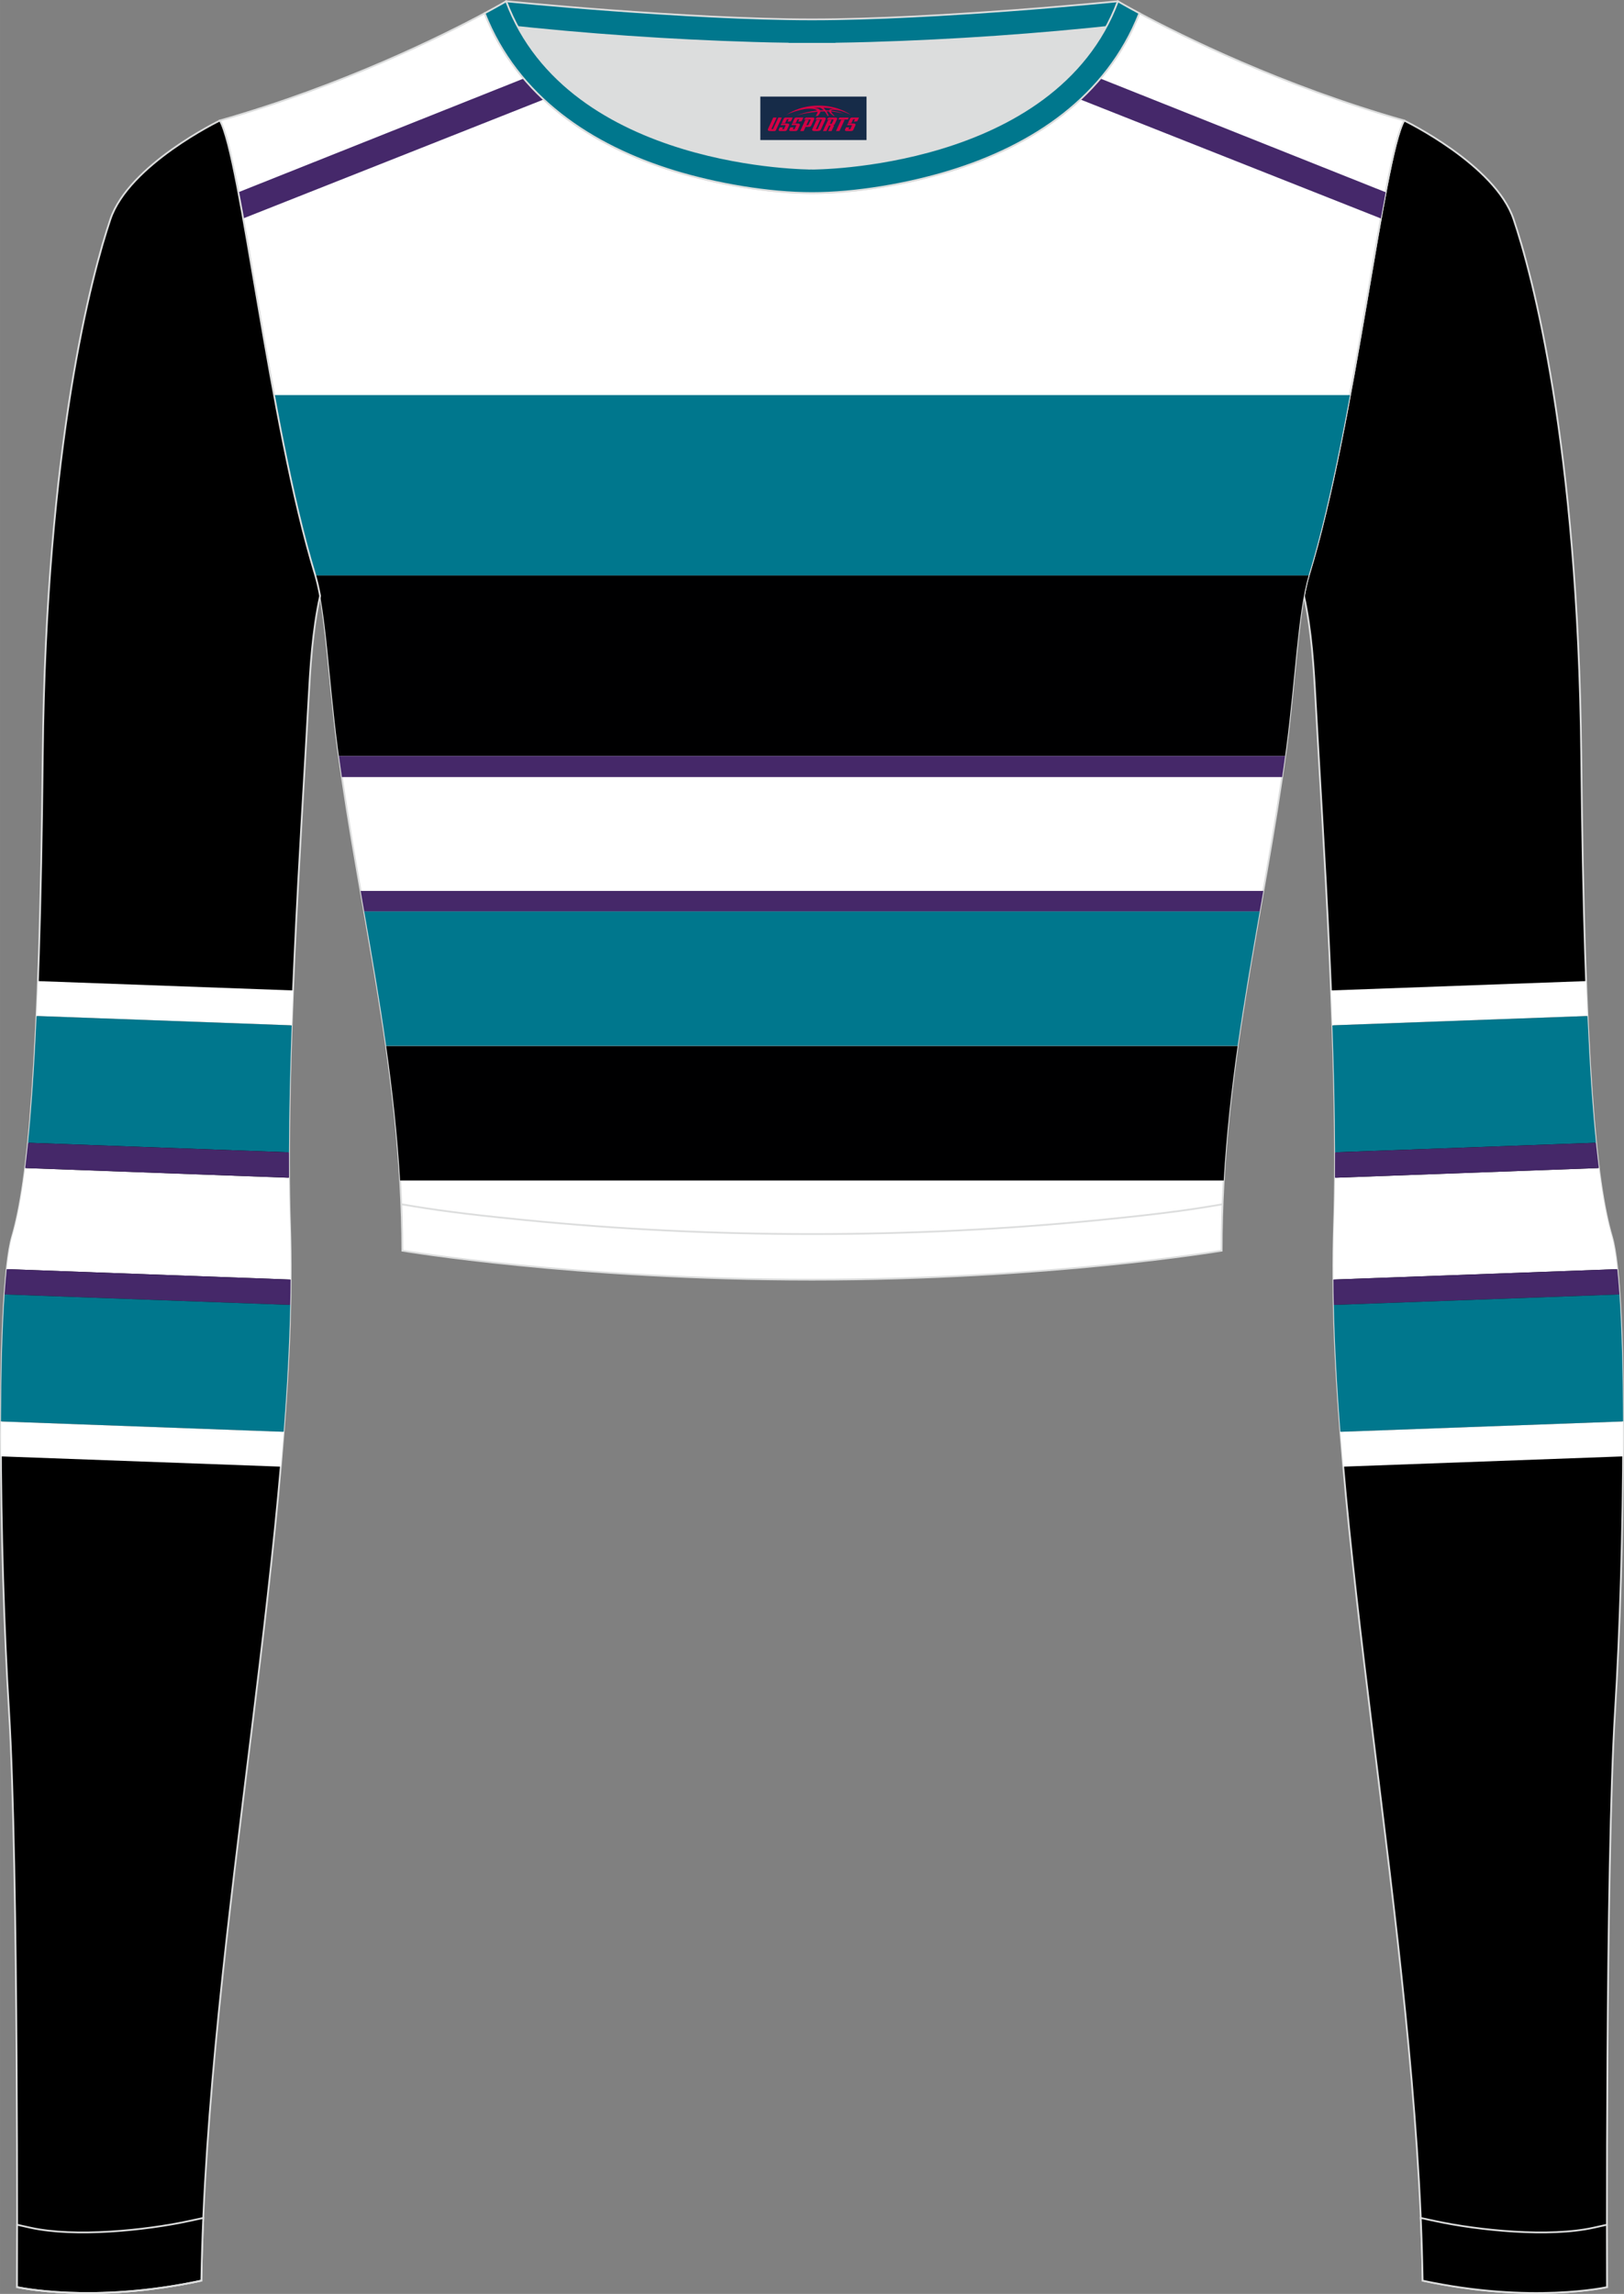
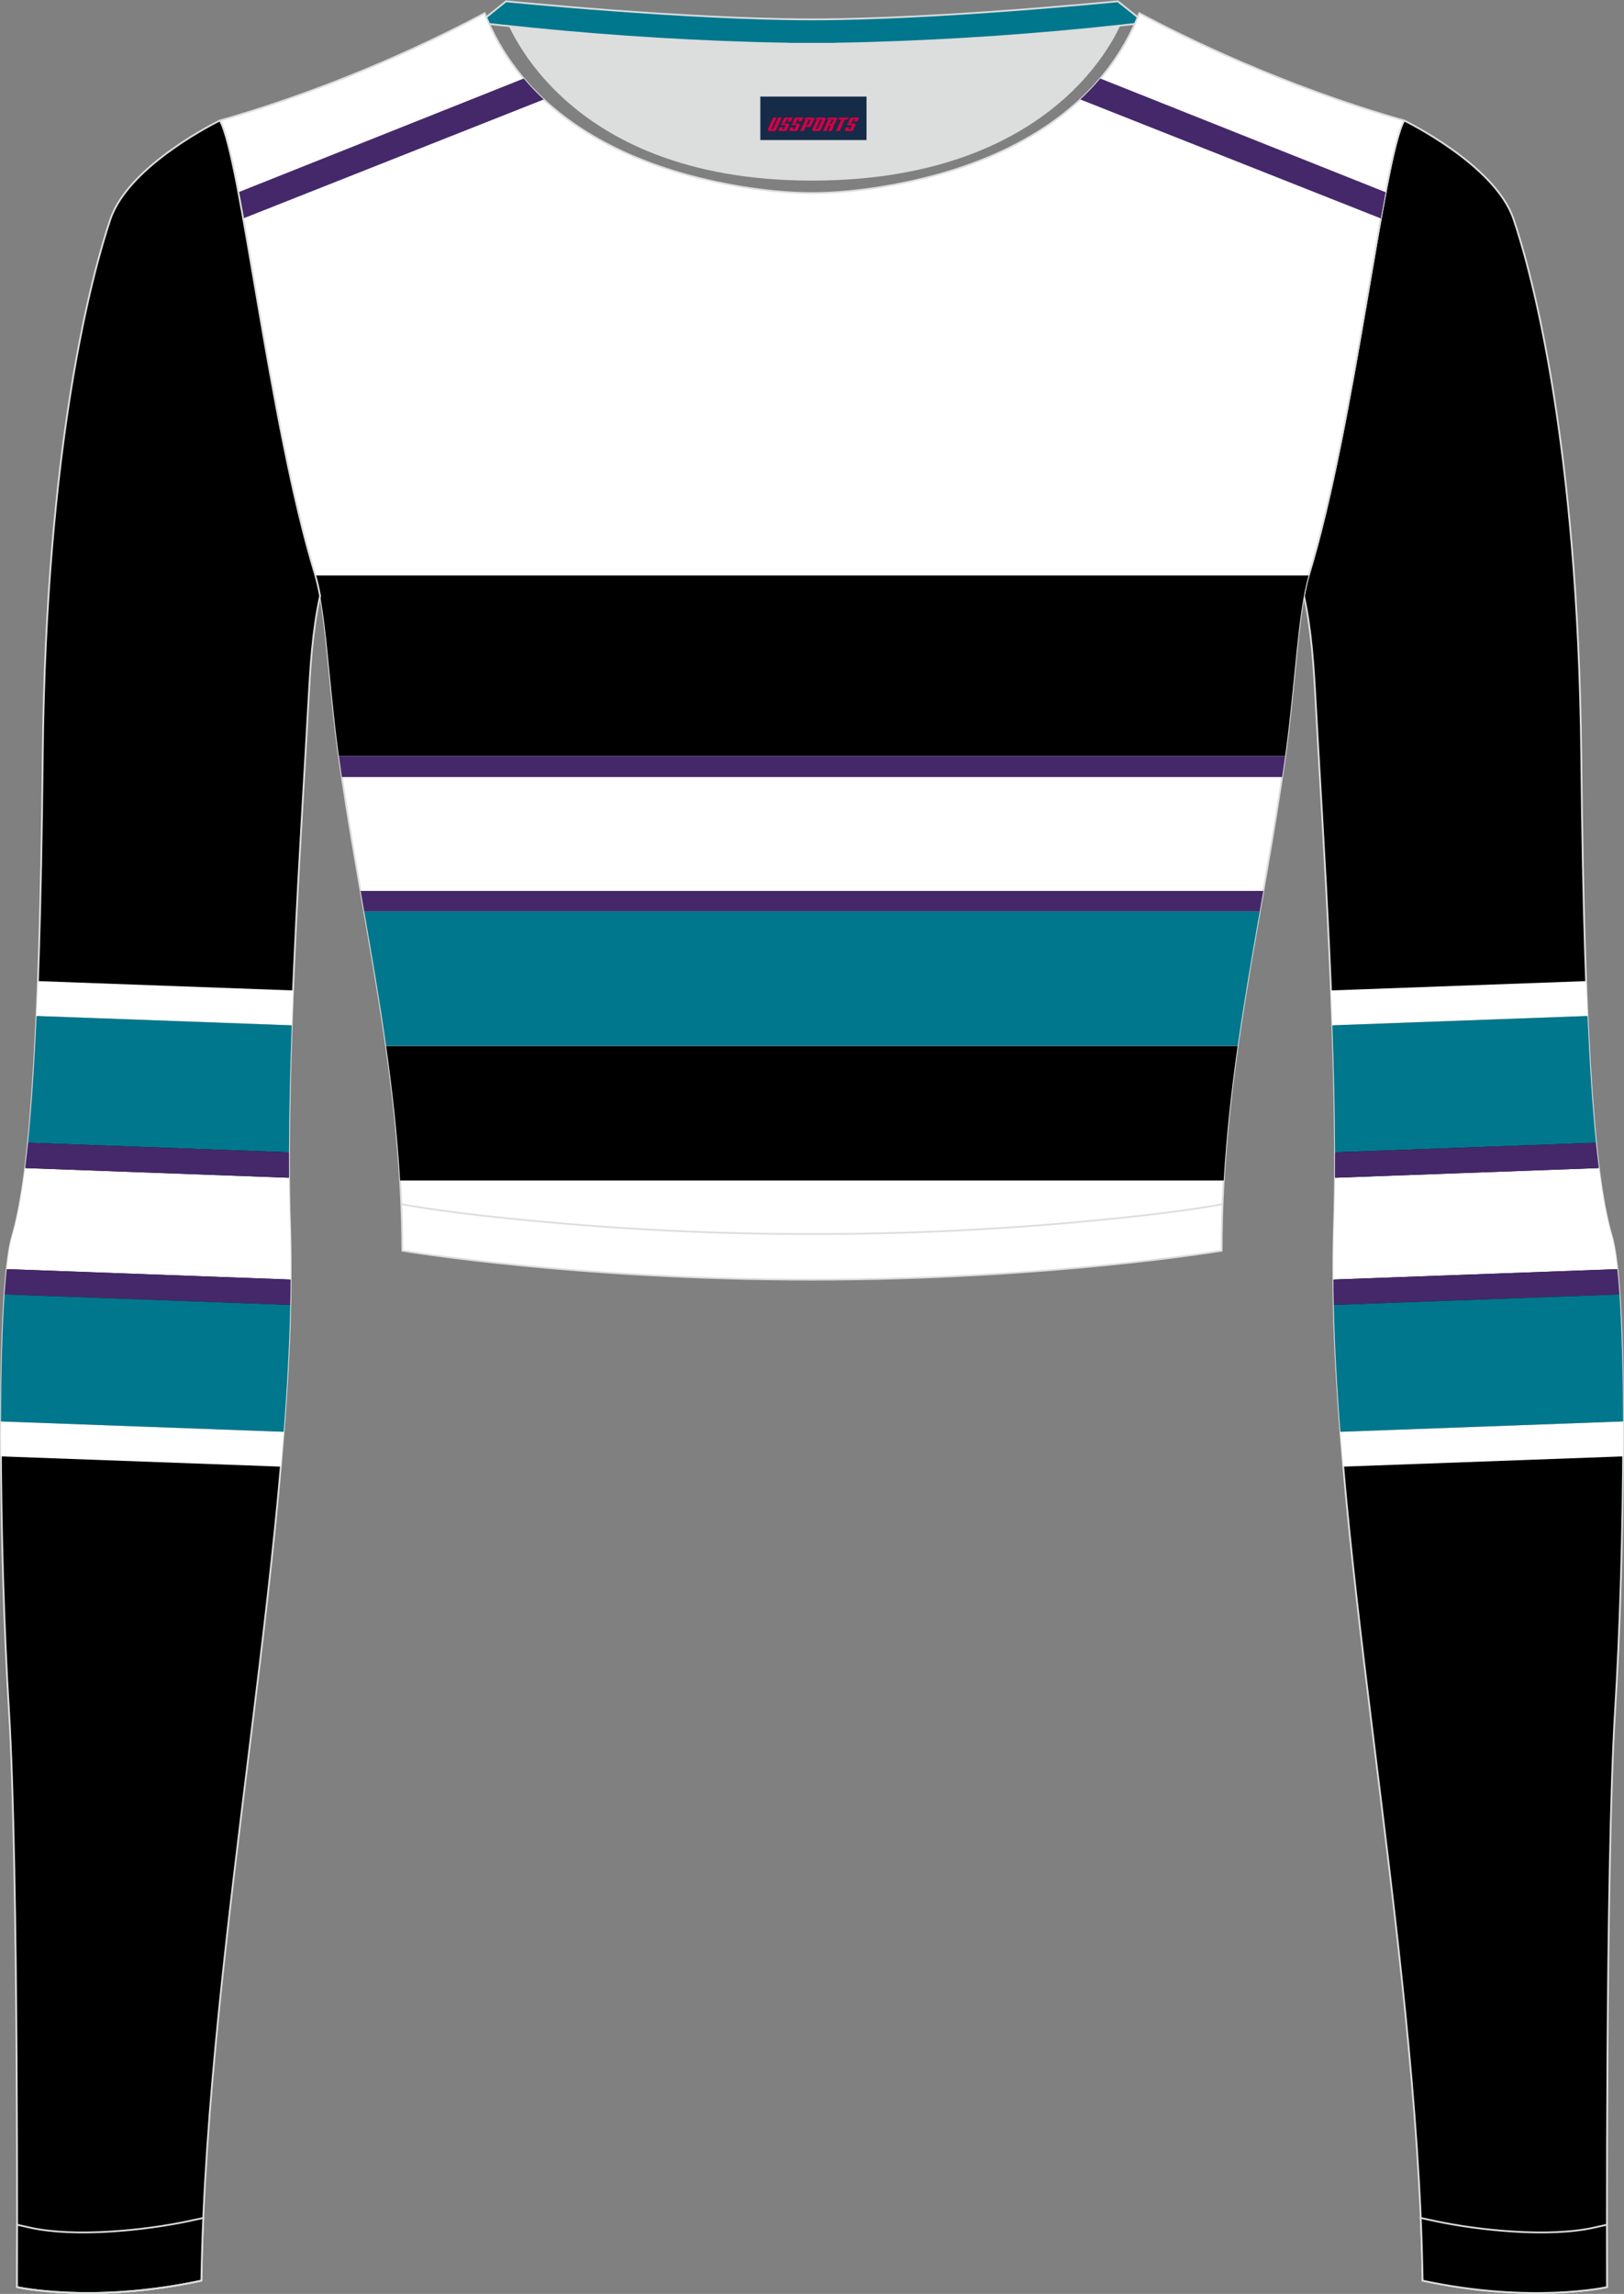
<svg xmlns="http://www.w3.org/2000/svg" version="1.1" id="图层_1" x="0px" y="0px" width="367.03px" height="518.23px" viewBox="0 0 367.02 518.22" enable-background="new 0 0 367.02 518.22" xml:space="preserve">
  <rect x="0" y="0" width="367.02" height="518.22" fill="#808080" stroke="none" />
  <g>
    <path fill-rule="evenodd" clip-rule="evenodd" fill="#DCDDDD" d="M113.76,2.85c0,0,45.04,4.28,69.79,4.28s70.34-3.09,70.34-3.09   S241.33,40.8,183.46,40.8C125.59,40.79,113.76,2.85,113.76,2.85z" />
    <path fill-rule="evenodd" clip-rule="evenodd" fill="#00778D" stroke="#DCDDDD" stroke-width="0.4" stroke-miterlimit="22.926" d="   M258.74,5.16l-5.47,0.6c-18.61,2.04-37.83,3.37-56.53,3.92c-2.57,0.08-5.14,0.13-7.72,0.17v0.04h-11V9.85   c-2.57-0.03-5.14-0.09-7.72-0.17c-18.7-0.55-37.91-1.88-56.53-3.92l-5.47-0.6l6.07-4.87c0,0,40.87,4.09,69.14,4.09   s69.11-4.09,69.11-4.09L258.74,5.16z" />
    <path fill-rule="evenodd" clip-rule="evenodd" stroke="#DCDDDD" stroke-width="0.4" stroke-miterlimit="22.926" d="M317.33,27.23   c0,0,20.56,9.93,24.74,22.3c4.19,12.38,14.56,50.77,15.29,121.02s3.28,96.45,6.92,108.82c3.64,12.38,2.91,71.7,0.73,107.01   c-2.18,35.3-1.82,130.3-1.82,130.3s-17.11,3.82-41.67-1.46c-1.26-78.2-22.24-172.66-20.02-238.76c1.17-34.86-2.6-88.69-4.18-118.11   c-0.4-7.41-0.88-15.82-2.63-23.72c0.34-1.82,0.72-3.46,1.15-4.89C306.24,95.73,312.58,35.55,317.33,27.23z" />
    <g>
      <path fill-rule="evenodd" clip-rule="evenodd" fill="#00778D" d="M358.77,229.51l-57.66,2.11c0.35,9.89,0.58,19.63,0.61,28.7    l58.98-2.16C359.94,250.74,359.3,241.4,358.77,229.51z" />
      <path fill-rule="evenodd" clip-rule="evenodd" fill="#FFFFFF" d="M361.34,263.88l-59.64,2.19c-0.03,3.61-0.09,7.09-0.21,10.4    c-0.14,4.09-0.19,8.29-0.15,12.59l64.17-2.35c-0.34-3.17-0.75-5.68-1.23-7.33C363.2,275.7,362.21,270.8,361.34,263.88z" />
      <path fill-rule="evenodd" clip-rule="evenodd" fill="#452869" d="M360.69,258.16l-58.98,2.16c0.01,1.95,0,3.86-0.01,5.74    l59.64-2.19C361.12,262.11,360.9,260.21,360.69,258.16z" />
      <path fill-rule="evenodd" clip-rule="evenodd" fill="#452869" d="M365.51,286.71l-64.17,2.35c0.01,1.89,0.04,3.81,0.09,5.74    l64.57-2.37C365.86,290.34,365.69,288.43,365.51,286.71z" />
      <path fill-rule="evenodd" clip-rule="evenodd" fill="#00778D" d="M366,292.43l-64.57,2.37c0.2,9.18,0.73,18.77,1.49,28.67    l63.9-2.34C366.78,310.15,366.52,300.13,366,292.43z" />
      <path fill-rule="evenodd" clip-rule="evenodd" fill="#FFFFFF" d="M358.45,221.64l-57.65,2.11c0.11,2.63,0.21,5.26,0.3,7.88    l57.66-2.11C358.65,227,358.55,224.38,358.45,221.64z" />
      <path fill-rule="evenodd" clip-rule="evenodd" fill="#FFFFFF" d="M366.82,321.12l-63.9,2.34c0.2,2.6,0.42,5.22,0.65,7.87    l63.25-2.32C366.82,326.34,366.83,323.71,366.82,321.12z" />
    </g>
    <path fill-rule="evenodd" clip-rule="evenodd" fill="#FFFFFF" stroke="#DCDDDD" stroke-width="0.4" stroke-miterlimit="22.926" d="   M109.53,2.99C100,8.09,77.36,19.36,49.69,27.23c4.75,8.32,11.09,68.5,21.5,102.51c2.53,8.27,3.06,23.55,5.19,39.52   c4.92,36.95,14.4,72.23,14.55,113.28c0,0,38.98,6.55,92.58,6.55s92.58-6.55,92.58-6.55c0-40.87,9.62-76.33,14.55-113.28   c2.13-15.97,2.66-31.26,5.19-39.52c10.41-34.02,16.75-94.19,21.5-102.51c-27.67-7.87-50.31-19.14-59.84-24.24   c-7.44,18.9-24.13,29.96-42.97,35.71c-9.35,2.85-21.14,4.92-31.01,4.91c-9.87,0.01-21.66-2.05-31.01-4.91   C133.66,32.95,116.97,21.89,109.53,2.99z" />
    <g>
      <g>
-         <path fill-rule="evenodd" clip-rule="evenodd" fill="#00778D" d="M61.93,89.25h70.7h101.75h70.72     c-2.69,14.48-5.74,28.98-9.27,40.49l-0.09,0.29H71.28l-0.09-0.29C67.67,118.23,64.62,103.73,61.93,89.25z" />
        <path fill-rule="evenodd" clip-rule="evenodd" fill="#000001" d="M71.27,130h224.48c-2.46,8.33-3,23.46-5.11,39.27l-0.21,1.52     H76.59l-0.21-1.52C74.28,153.46,73.74,138.32,71.27,130z" />
        <path fill-rule="evenodd" clip-rule="evenodd" fill="#452869" d="M76.59,170.79h213.85c-0.22,1.58-0.44,3.17-0.67,4.75H77.26     C77.03,173.95,76.8,172.37,76.59,170.79z" />
        <polygon fill-rule="evenodd" clip-rule="evenodd" fill="#452869" points="81.5,201.27 285.51,201.27 284.69,205.94 82.31,205.94         " />
        <path fill-rule="evenodd" clip-rule="evenodd" fill="#00778D" d="M82.31,205.91H284.7c-1.76,10.02-3.52,20.09-4.99,30.37H87.26     C85.81,225.99,84.06,215.92,82.31,205.91z" />
        <path fill-rule="evenodd" clip-rule="evenodd" fill="#000001" d="M87.27,236.31H279.7c-1.41,9.9-2.54,19.98-3.14,30.37H90.42     C89.81,256.28,88.67,246.2,87.27,236.31z" />
      </g>
      <path fill-rule="evenodd" clip-rule="evenodd" fill="#45286A" d="M118.36,17.74L53.87,43.43c0.35,1.86,0.72,3.84,1.09,5.92    l67.92-26.88C121.28,20.99,119.77,19.41,118.36,17.74z" />
      <path fill-rule="evenodd" clip-rule="evenodd" fill="#45286A" d="M248.67,17.74l64.49,25.69c-0.35,1.86-0.72,3.84-1.09,5.92    l-67.92-26.88C245.74,20.99,247.25,19.41,248.67,17.74z" />
    </g>
    <path fill-rule="evenodd" clip-rule="evenodd" stroke="#DCDDDD" stroke-width="0.4" stroke-miterlimit="22.926" d="M49.69,27.23   c0,0-20.56,9.93-24.74,22.3S10.39,100.3,9.66,170.55C8.94,240.79,6.39,267,2.75,279.37c-3.64,12.38-2.91,71.7-0.73,107.01   c2.18,35.3,1.82,130.3,1.82,130.3s17.11,3.82,41.67-1.46c1.26-78.2,22.24-172.66,20.02-238.76c-1.17-34.86,2.6-88.69,4.18-118.11   c0.4-7.41,0.88-15.82,2.63-23.72c-0.34-1.82-0.72-3.46-1.15-4.89C60.79,95.73,54.44,35.55,49.69,27.23z" />
    <g>
      <path fill-rule="evenodd" clip-rule="evenodd" fill="#00778D" d="M8.26,229.51l57.66,2.11c-0.35,9.89-0.58,19.63-0.61,28.7    l-58.98-2.16C7.08,250.74,7.73,241.4,8.26,229.51z" />
      <path fill-rule="evenodd" clip-rule="evenodd" fill="#FFFFFF" d="M5.68,263.88l59.64,2.19c0.03,3.61,0.09,7.09,0.21,10.4    c0.14,4.09,0.18,8.29,0.15,12.59l-64.17-2.35c0.34-3.17,0.75-5.68,1.23-7.33C3.83,275.7,4.81,270.8,5.68,263.88z" />
      <path fill-rule="evenodd" clip-rule="evenodd" fill="#452869" d="M6.33,258.16l58.98,2.16c-0.01,1.95,0,3.86,0.01,5.74    l-59.64-2.19C5.91,262.11,6.12,260.21,6.33,258.16z" />
      <path fill-rule="evenodd" clip-rule="evenodd" fill="#452869" d="M1.51,286.71l64.17,2.35c-0.01,1.89-0.04,3.81-0.09,5.74    l-64.57-2.37C1.17,290.34,1.33,288.43,1.51,286.71z" />
      <path fill-rule="evenodd" clip-rule="evenodd" fill="#00778D" d="M1.03,292.43l64.57,2.37c-0.2,9.18-0.73,18.77-1.49,28.67    l-63.9-2.34C0.25,310.15,0.5,300.13,1.03,292.43z" />
      <path fill-rule="evenodd" clip-rule="evenodd" fill="#FFFFFF" d="M8.58,221.64l57.65,2.11c-0.11,2.63-0.21,5.26-0.3,7.88    l-57.66-2.11C8.37,227,8.48,224.38,8.58,221.64z" />
      <path fill-rule="evenodd" clip-rule="evenodd" fill="#FFFFFF" d="M0.21,321.12l63.9,2.34c-0.2,2.6-0.42,5.22-0.65,7.87    l-63.25-2.32C0.2,326.34,0.2,323.71,0.21,321.12z" />
    </g>
    <path fill-rule="evenodd" clip-rule="evenodd" stroke="#DCDDDD" stroke-width="0.4" stroke-miterlimit="22.926" d="M3.86,502.59   c0,8.69-0.02,14.09-0.02,14.09s17.11,3.82,41.67-1.46c0.08-4.67,0.22-9.39,0.43-14.16l-3.32,0.71c-9.81,2.11-25.74,3.72-35.8,1.48   L3.86,502.59z" />
    <path fill="none" stroke="#DCDDDD" stroke-width="0.4" stroke-miterlimit="22.926" d="M3.84,516.68c0,0,17.11,3.82,41.67-1.46" />
-     <path fill-rule="evenodd" clip-rule="evenodd" fill="#00778D" stroke="#DCDDDD" stroke-width="0.4" stroke-miterlimit="22.926" d="   M114.39,0.29c0,0-1.72,1.01-4.86,2.7c7.44,18.9,24.13,29.96,42.97,35.71c9.36,2.85,21.14,4.92,31.02,4.91   c9.87,0.01,21.66-2.05,31.01-4.91c18.84-5.75,35.53-16.81,42.97-35.71c-3.14-1.68-4.86-2.7-4.86-2.7   c-14.32,38.03-69.13,37.81-69.13,37.81S128.71,38.33,114.39,0.29z" />
    <path fill="none" stroke="#DCDDDD" stroke-width="0.4" stroke-miterlimit="22.926" d="M276.3,272.05l-1.93,0.33   c-8.4,1.42-17.16,2.36-25.63,3.21c-21.64,2.15-43.49,3.2-65.23,3.2c-21.73,0-43.55-1.05-65.17-3.2   c-8.49-0.84-17.27-1.79-25.69-3.21l-1.96-0.33" />
    <path fill-rule="evenodd" clip-rule="evenodd" stroke="#DCDDDD" stroke-width="0.4" stroke-miterlimit="22.926" d="M363.16,502.59   c0,8.69,0.02,14.09,0.02,14.09s-17.11,3.82-41.67-1.46c-0.08-4.67-0.22-9.39-0.43-14.16l3.32,0.71c9.81,2.11,25.74,3.72,35.8,1.48   L363.16,502.59z" />
  </g>
  <g id="tag_logo">
    <rect y="21.82" fill="#162B48" width="24" height="9.818" x="171.83" />
    <g>
-       <path fill="#D30044" d="M187.79,25.01l0.005-0.011c0.131-0.311,1.085-0.262,2.351,0.071c0.715,0.24,1.44,0.54,2.193,0.9    c-0.218-0.147-0.447-0.289-0.682-0.42l0.011,0.005l-0.011-0.005c-1.478-0.845-3.218-1.418-5.1-1.62    c-1.282-0.115-1.658-0.082-2.411-0.055c-2.449,0.142-4.68,0.905-6.458,2.095c1.26-0.638,2.722-1.075,4.195-1.336    c1.467-0.18,2.476-0.033,2.771,0.344c-1.691,0.175-3.469,0.633-4.555,1.075c1.156-0.338,2.967-0.665,4.647-0.813    c0.016,0.251-0.115,0.567-0.415,0.96h0.475c0.376-0.382,0.584-0.725,0.595-1.004c0.333-0.022,0.66-0.033,0.971-0.033    C186.62,25.45,186.83,25.8,187.03,26.19h0.262c-0.125-0.344-0.295-0.687-0.518-1.036c0.207,0,0.393,0.005,0.567,0.011    c0.104,0.267,0.496,0.66,1.058,1.025h0.245c-0.442-0.365-0.753-0.753-0.835-1.004c1.047,0.065,1.696,0.224,2.885,0.513    C189.61,25.27,188.87,25.1,187.79,25.01z M185.35,24.92c-0.164-0.295-0.655-0.485-1.402-0.551    c0.464-0.033,0.922-0.055,1.364-0.055c0.311,0.147,0.589,0.344,0.84,0.589C185.89,24.9,185.62,24.91,185.35,24.92z M187.33,24.97c-0.224-0.016-0.458-0.027-0.715-0.044c-0.147-0.202-0.311-0.398-0.502-0.6c0.082,0,0.164,0.005,0.24,0.011    c0.72,0.033,1.429,0.125,2.138,0.273C187.82,24.57,187.44,24.73,187.33,24.97z" />
      <path fill="#D30044" d="M174.75,26.55L173.58,29.1C173.4,29.47,173.67,29.61,174.15,29.61l0.873,0.005    c0.115,0,0.251-0.049,0.327-0.175l1.342-2.891H175.91L174.69,29.18H174.52c-0.147,0-0.185-0.033-0.147-0.125l1.156-2.504H174.75L174.75,26.55z M176.61,27.9h1.271c0.36,0,0.584,0.125,0.442,0.425L177.85,29.36C177.75,29.58,177.48,29.61,177.25,29.61H176.33c-0.267,0-0.442-0.136-0.349-0.333l0.235-0.513h0.742L176.78,29.14C176.76,29.19,176.8,29.2,176.86,29.2h0.18    c0.082,0,0.125-0.016,0.147-0.071l0.376-0.813c0.011-0.022,0.011-0.044-0.055-0.044H176.44L176.61,27.9L176.61,27.9z M177.43,27.83h-0.78l0.475-1.025c0.098-0.218,0.338-0.256,0.578-0.256H179.15L178.76,27.39L177.98,27.51l0.262-0.562H177.95c-0.082,0-0.12,0.016-0.147,0.071L177.43,27.83L177.43,27.83z M179.02,27.9L178.85,28.27h1.069c0.06,0,0.06,0.016,0.049,0.044    L179.59,29.13C179.57,29.18,179.53,29.2,179.45,29.2H179.27c-0.055,0-0.104-0.011-0.082-0.06l0.175-0.376H178.62L178.39,29.28C178.29,29.47,178.47,29.61,178.74,29.61h0.916c0.24,0,0.502-0.033,0.605-0.251l0.475-1.031c0.142-0.3-0.082-0.425-0.442-0.425H179.02L179.02,27.9z M179.83,27.83l0.371-0.818c0.022-0.055,0.06-0.071,0.147-0.071h0.295L180.38,27.5l0.791-0.115l0.387-0.845H180.11c-0.24,0-0.48,0.038-0.578,0.256L179.06,27.83L179.83,27.83L179.83,27.83z M182.23,28.29h0.278c0.087,0,0.153-0.022,0.202-0.115    l0.496-1.075c0.033-0.076-0.011-0.12-0.125-0.12H181.68l0.431-0.431h1.522c0.355,0,0.485,0.153,0.393,0.355l-0.676,1.445    c-0.06,0.125-0.175,0.333-0.644,0.327l-0.649-0.005L181.62,29.61H180.84l1.178-2.558h0.785L182.23,28.29L182.23,28.29z     M184.82,29.1c-0.022,0.049-0.06,0.076-0.142,0.076h-0.191c-0.082,0-0.109-0.027-0.082-0.076l0.944-2.051h-0.785l-0.987,2.138    c-0.125,0.273,0.115,0.415,0.453,0.415h0.72c0.327,0,0.649-0.071,0.769-0.322l1.085-2.384c0.093-0.202-0.06-0.355-0.415-0.355    h-1.533l-0.431,0.431h1.38c0.115,0,0.164,0.033,0.131,0.104L184.82,29.1L184.82,29.1z M187.54,27.97h0.278    c0.087,0,0.158-0.022,0.202-0.115l0.344-0.753c0.033-0.076-0.011-0.12-0.125-0.12h-1.402l0.425-0.431h1.527    c0.355,0,0.485,0.153,0.393,0.355l-0.529,1.124c-0.044,0.093-0.147,0.18-0.393,0.18c0.224,0.011,0.256,0.158,0.175,0.327    l-0.496,1.075h-0.785l0.54-1.167c0.022-0.055-0.005-0.087-0.104-0.087h-0.235L186.77,29.61h-0.785l1.178-2.558h0.785L187.54,27.97L187.54,27.97z M190.11,27.06L188.93,29.61h0.785l1.184-2.558H190.11L190.11,27.06z M191.62,26.99l0.202-0.431h-2.1l-0.295,0.431    H191.62L191.62,26.99z M191.6,27.9h1.271c0.36,0,0.584,0.125,0.442,0.425l-0.475,1.031c-0.104,0.218-0.371,0.251-0.605,0.251    h-0.916c-0.267,0-0.442-0.136-0.349-0.333l0.235-0.513h0.742L191.77,29.14c-0.022,0.049,0.022,0.06,0.082,0.06h0.18    c0.082,0,0.125-0.016,0.147-0.071l0.376-0.813c0.011-0.022,0.011-0.044-0.049-0.044h-1.069L191.6,27.9L191.6,27.9z     M192.41,27.83H191.63l0.475-1.025c0.098-0.218,0.338-0.256,0.578-0.256h1.451l-0.387,0.845l-0.791,0.115l0.262-0.562h-0.295    c-0.082,0-0.12,0.016-0.147,0.071L192.41,27.83z" />
    </g>
  </g>
</svg>